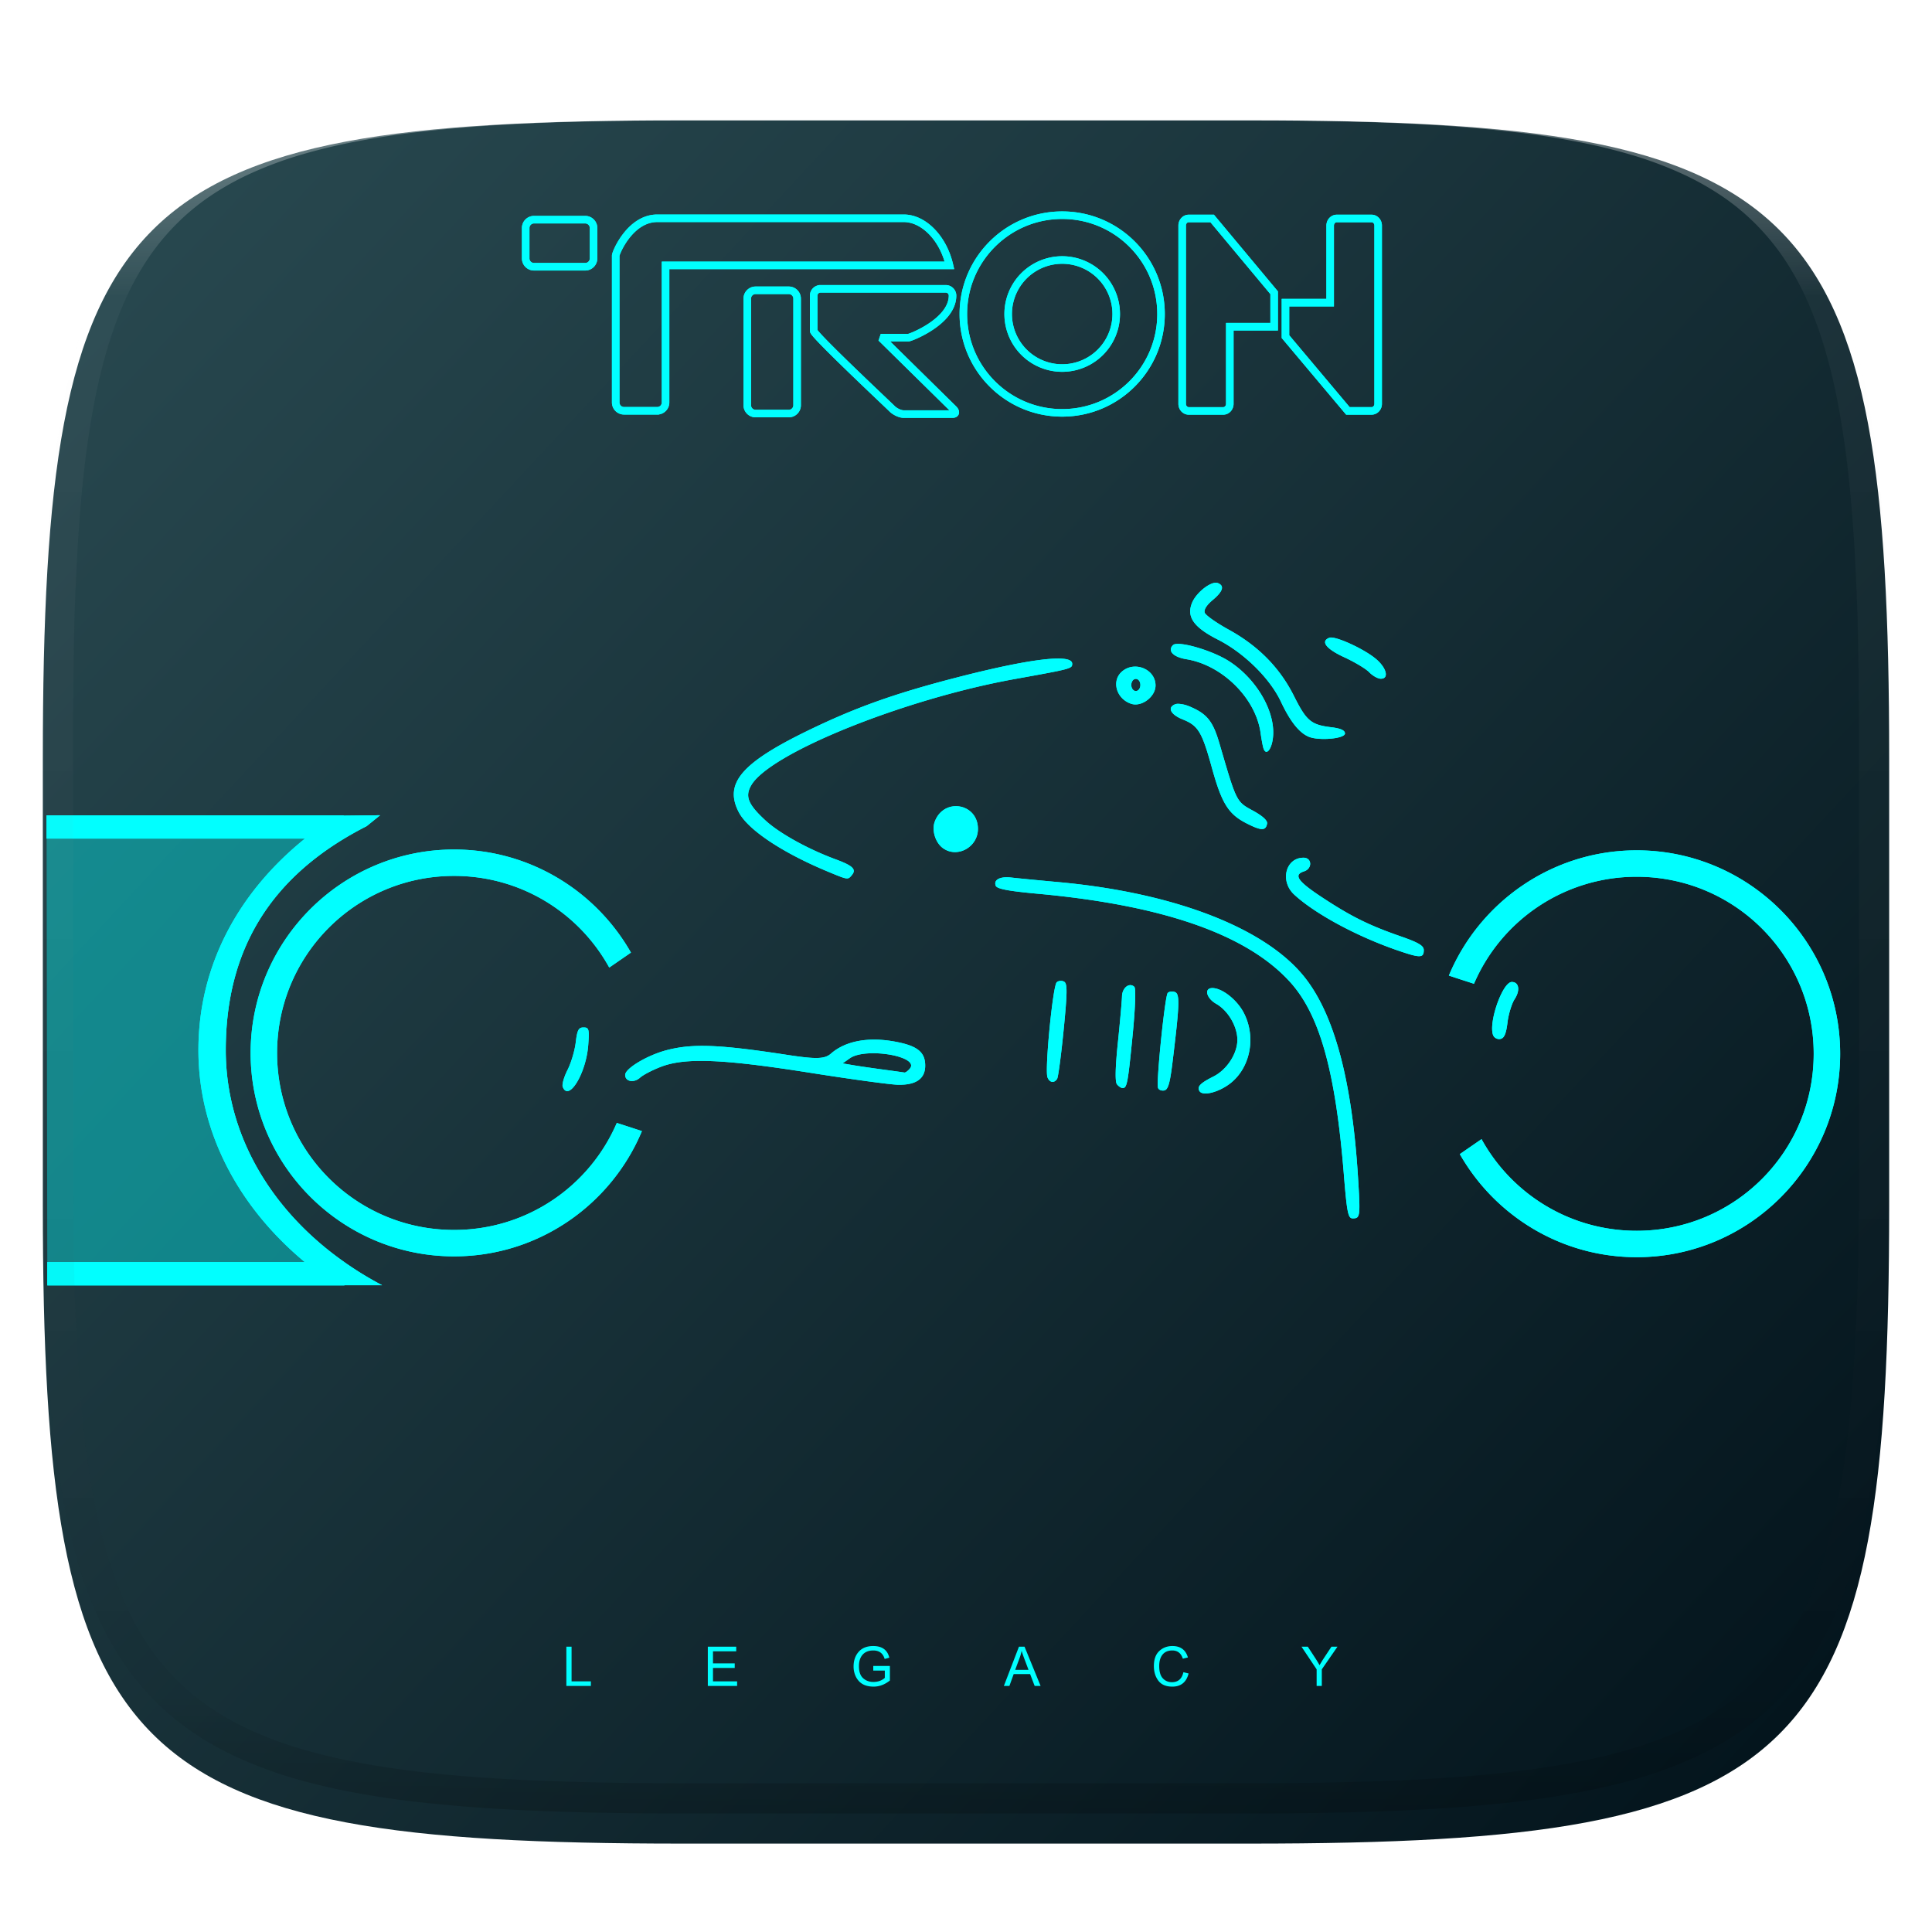
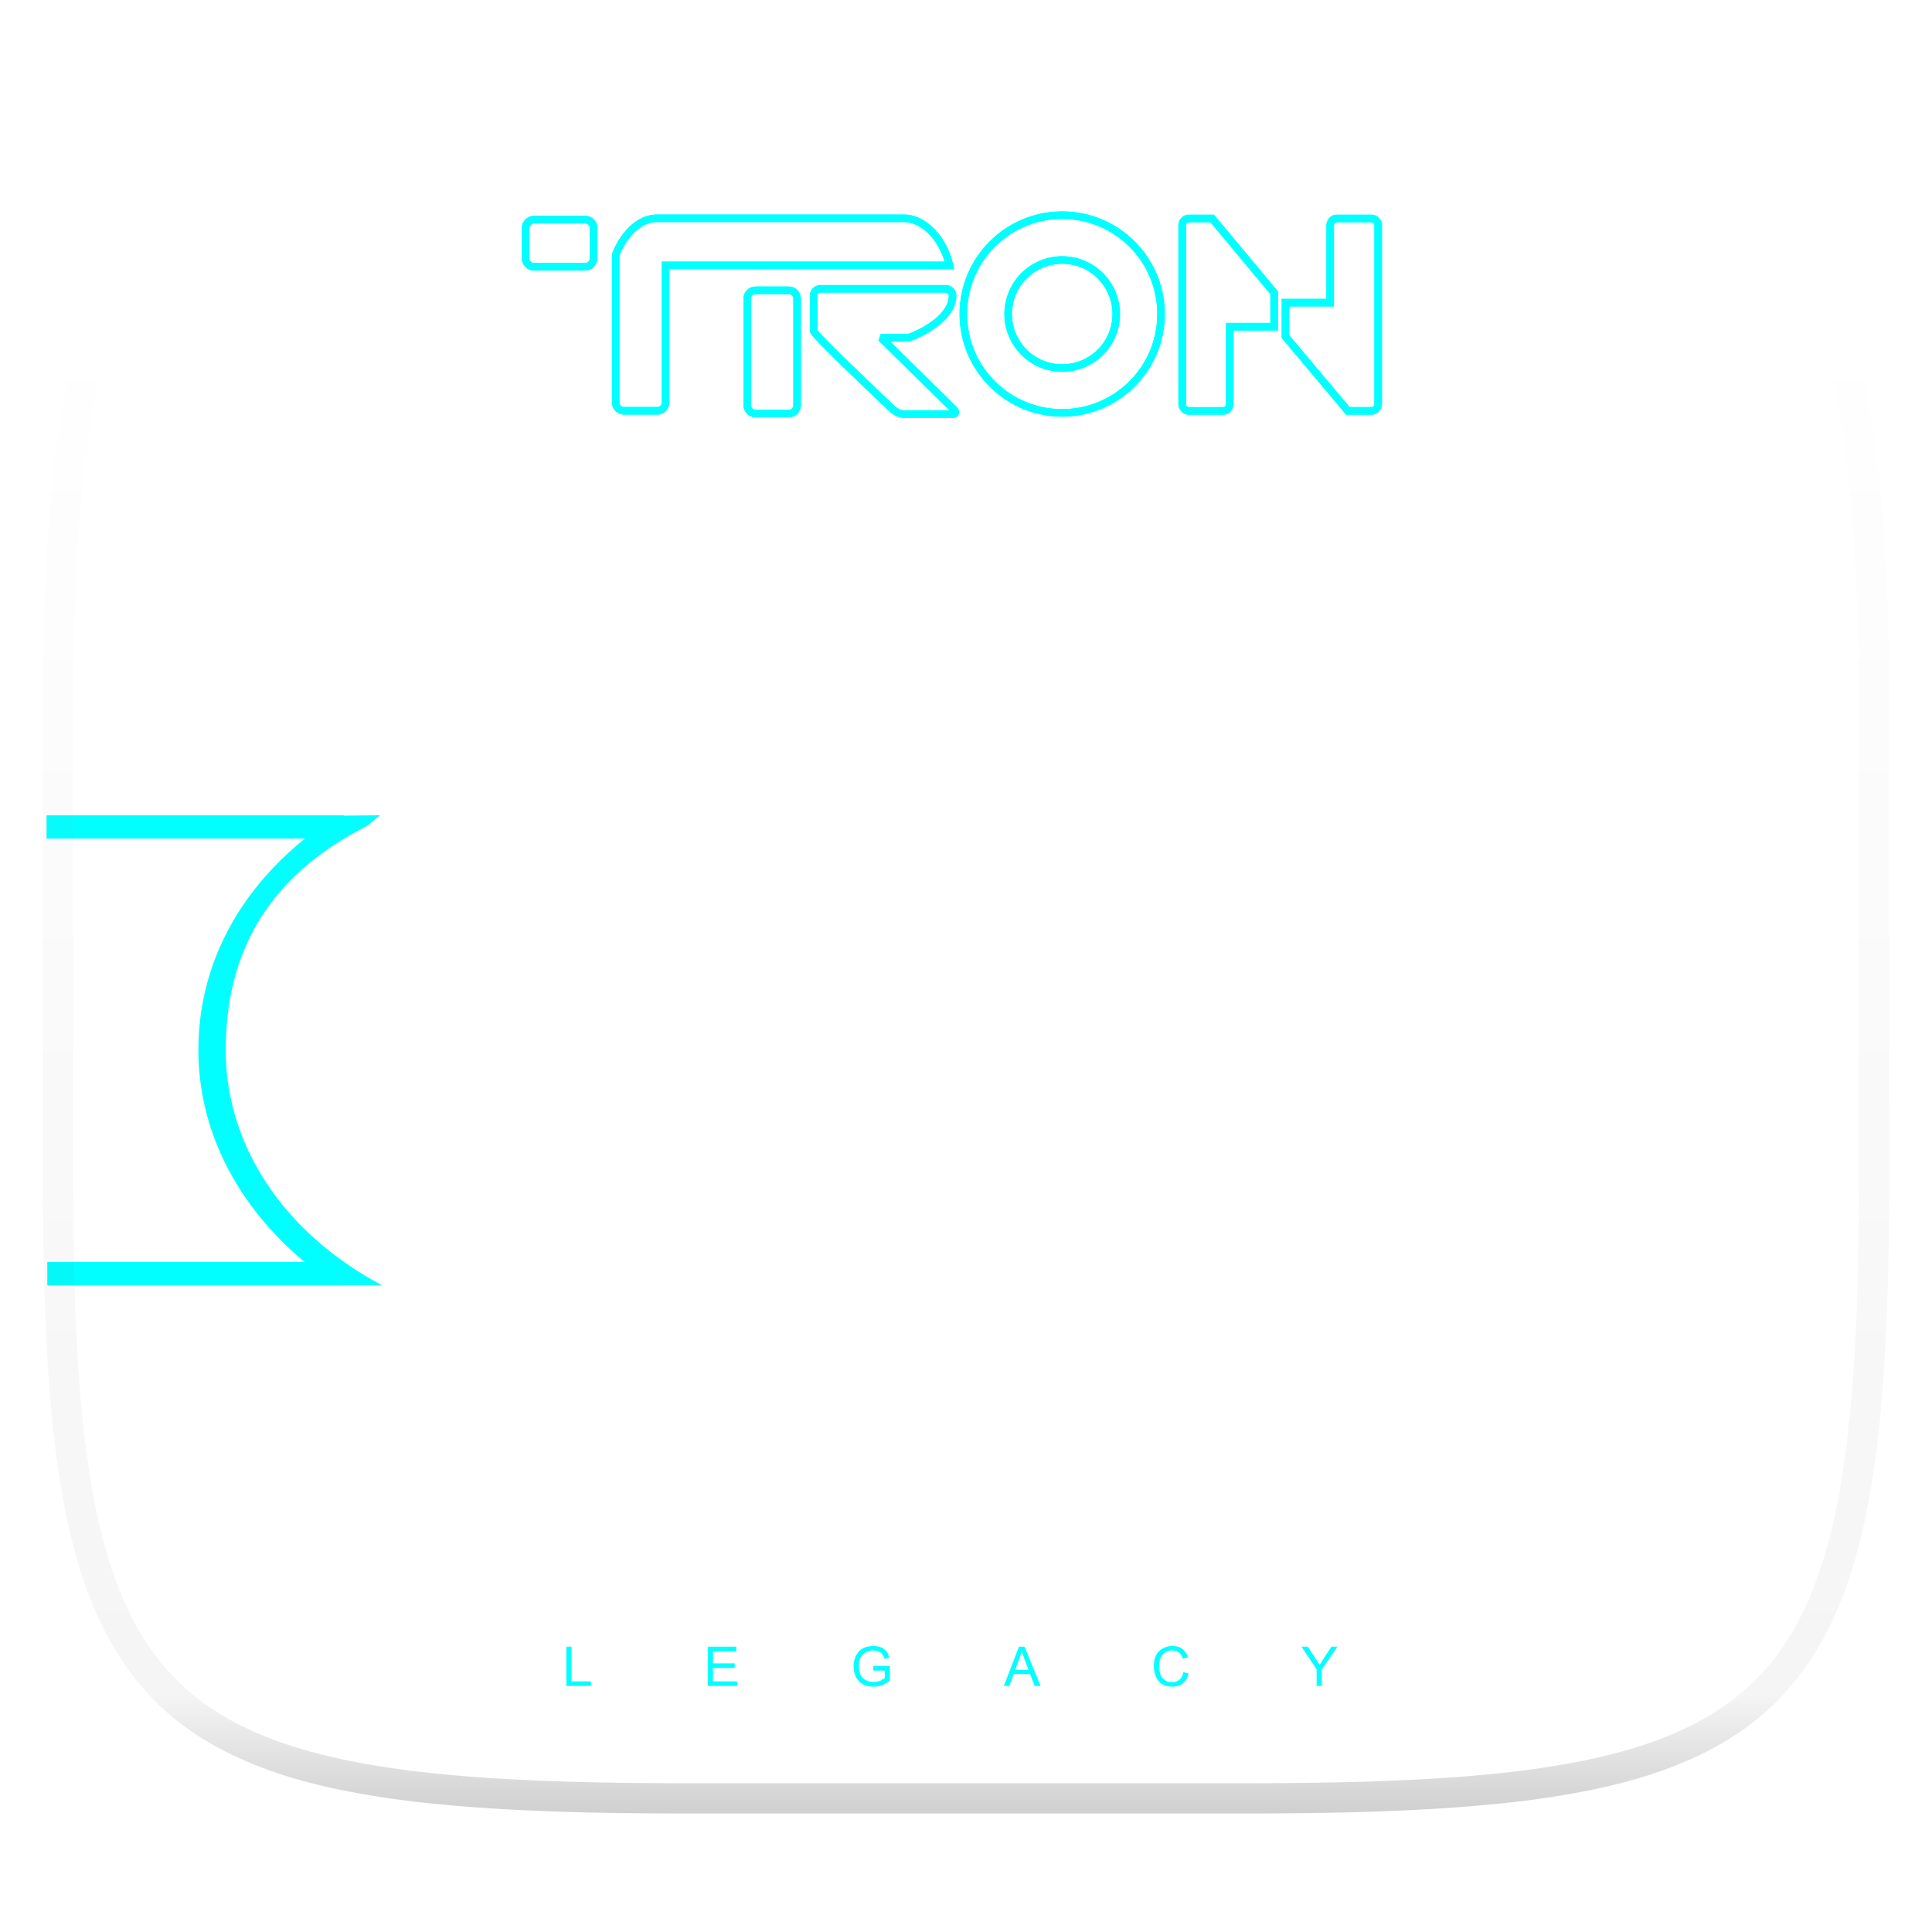
<svg xmlns="http://www.w3.org/2000/svg" style="isolation:isolate" width="256" height="256">
  <g filter="url(#a)">
    <linearGradient id="b" x1=".007" x2=".995" y1=".006" y2=".862" gradientTransform="matrix(244.648 0 0 228.338 5.676 11.947)" gradientUnits="userSpaceOnUse">
      <stop offset="0%" stop-color="#2a4b52" />
      <stop offset="100%" stop-color="#04151d" />
    </linearGradient>
-     <path fill="url(#b)" d="M165.685 11.947c74.055 0 84.639 10.557 84.639 84.544v59.251c0 73.986-10.584 84.543-84.639 84.543h-75.37c-74.055 0-84.639-10.557-84.639-84.543V96.491c0-73.987 10.584-84.544 84.639-84.544h75.37z" />
  </g>
  <defs>
    <filter id="a" width="400%" height="400%" x="-200%" y="-200%" color-interpolation-filters="sRGB" filterUnits="objectBoundingBox">
      <feGaussianBlur in="SourceGraphic" stdDeviation="4.294" />
      <feOffset dy="4" result="pf_100_offsetBlur" />
      <feFlood flood-opacity=".4" />
      <feComposite in2="pf_100_offsetBlur" operator="in" result="pf_100_dropShadow" />
      <feBlend in="SourceGraphic" in2="pf_100_dropShadow" />
    </filter>
  </defs>
-   <path fill="#01ffff" d="M161.002 77.221c-.946.099-2.539 1.425-3.045 2.646-.771 1.86.202 3.252 3.416 4.883 3.477 1.765 6.897 5.134 8.354 8.228 1.225 2.606 2.41 4.102 3.669 4.637 1.356.577 4.819.27 4.819-.428 0-.413-.566-.671-1.807-.822-2.69-.326-3.293-.832-4.949-4.137-1.873-3.739-4.715-6.63-8.639-8.791-1.62-.891-3.051-1.898-3.181-2.238-.15-.39.231-1.008 1.037-1.682 1.382-1.154 1.612-1.905.687-2.259a.766.766 0 0 0-.361-.037zm15.562 7.267c-.179-.023-.321-.02-.414.016-1.216.466-.45 1.473 1.965 2.584 1.381.635 2.871 1.53 3.313 1.988.441.459 1.121.846 1.508.857 1.154.04.818-1.411-.604-2.613-1.4-1.183-4.514-2.669-5.768-2.832zm-20.734.844c-.188.021-.326.069-.404.146-.758.758.029 1.587 1.777 1.872 4.766.777 9.193 5.171 9.83 9.757.114.817.281 1.725.373 2.02.362 1.16 1.177.111 1.293-1.664.22-3.357-2.28-7.563-5.859-9.86-1.693-1.086-4.667-2.089-6.311-2.259a3.338 3.338 0 0 0-.699-.012zm-15.684 1.93c-2.414.011-7.033.872-13.476 2.537-8.167 2.11-13.354 3.963-19.649 7.025-8.797 4.279-11.096 6.993-9.136 10.783 1.205 2.33 5.753 5.367 11.806 7.883 2.688 1.117 2.649 1.111 3.192.457.624-.752.12-1.241-2.137-2.074-3.679-1.358-7.472-3.458-9.312-5.154-2.327-2.145-2.752-3.207-1.875-4.692 2.519-4.265 20.266-11.412 34.882-14.047 7.56-1.362 7.631-1.381 7.631-2.031 0-.339-.35-.552-1.027-.641a6.79 6.79 0 0 0-.899-.046zm10.45 1.074a2.793 2.793 0 0 0-.563.021 2.628 2.628 0 0 0-1.404.659c-1.39 1.257-.683 3.614 1.273 4.244 1.376.443 3.213-.947 3.213-2.43 0-1.43-1.214-2.413-2.519-2.494zm-.09 1.621c.335 0 .601.358.601.805 0 .446-.266.802-.601.802-.335 0-.604-.356-.604-.802 0-.447.269-.805.604-.805zm5.558 3.305a1.01 1.01 0 0 0-.332.05c-1.099.422-.638 1.365.983 2.014 2.056.823 2.548 1.638 3.867 6.41 1.305 4.722 2.185 6.136 4.582 7.358 1.97 1.003 2.545 1.013 2.732.045.08-.408-.591-1.023-1.892-1.731-2.192-1.193-2.152-1.114-4.422-8.891-.874-2.994-1.659-3.955-4.025-4.935-.501-.208-1.089-.327-1.493-.32zm-29.377 13.56c-1.139-.006-2.301.64-2.826 2.047-.42 1.125.061 2.737 1.037 3.479 1.887 1.432 4.684-.067 4.684-2.51 0-1.709-1.13-2.756-2.41-2.973a3.025 3.025 0 0 0-.485-.043zm-66.519 5.742c-14.868 0-26.959 12.091-26.959 26.959s12.091 26.952 26.959 26.952c11.2 0 20.822-6.86 24.889-16.598-1.661-.548-1.961-.641-3.328-1.084-3.588 8.35-11.88 14.182-21.561 14.182-12.976 0-23.453-10.475-23.453-23.452 0-12.976 10.477-23.461 23.453-23.461 8.87 0 16.572 4.901 20.561 12.145l2.876-1.984c-4.641-8.15-13.404-13.659-23.437-13.659zm156.703.11c-11.2 0-20.822 6.859-24.889 16.597 1.661.548 1.961.641 3.329 1.084a23.431 23.431 0 0 1 21.56-14.181c12.976 0 23.453 10.474 23.453 23.451 0 12.976-10.477 23.461-23.453 23.461-8.87 0-16.572-4.901-20.56-12.145l-2.877 1.985c4.641 8.149 13.404 13.658 23.437 13.658 14.868 0 26.959-12.091 26.959-26.959s-12.091-26.951-26.959-26.951zm-44.146.978c-2.378 0-3.164 3.107-1.237 4.887 2.747 2.536 8.237 5.505 13.631 7.371v-.002c3.064 1.06 3.539 1.058 3.539-.021 0-.575-.712-.999-3.013-1.799-4.227-1.469-6.526-2.602-10.34-5.102-3.353-2.197-3.969-3.064-2.51-3.527 1.119-.355 1.063-1.807-.07-1.807zm-39.246 2.592c-1.161-.019-1.809.423-1.543 1.115.162.424 1.637.706 5.58 1.067 16.633 1.519 27.748 5.411 33.439 11.711 3.912 4.329 6.002 11.799 7.104 25.382.422 5.21.566 5.924 1.189 5.924.991 0 1.023-.257.691-5.539-.794-12.642-3.096-21.314-6.976-26.295-5.135-6.591-17.276-11.315-32.699-12.722-2.761-.252-5.577-.525-6.258-.606a5.32 5.32 0 0 0-.527-.037zm7.031 13.727a.846.846 0 0 0-.483.177c-.518.43-1.609 11.613-1.23 12.602.275.717.9.812 1.281.195.145-.234.532-3.15.861-6.48.49-4.96.505-6.115.077-6.379a.864.864 0 0 0-.506-.115zm59.814.146c-1.229 0-3.121 5.373-2.48 7.043.136.356.566.586.953.512.518-.1.769-.674.953-2.174.137-1.121.563-2.517.947-3.104.764-1.166.582-2.277-.373-2.277zm-50.533.416a.856.856 0 0 0-.529.188c-.328.247-.576.718-.59 1.293-.015.614-.262 3.375-.547 6.136-.341 3.304-.384 5.191-.125 5.522.217.276.559.502.76.502.573 0 .69-.618 1.32-7.024.347-3.523.444-6.169.234-6.379a.754.754 0 0 0-.523-.238zm10.855.391c-1.131-.003-.811 1.338.497 2.082 1.581.899 2.811 2.993 2.814 4.783.002 1.826-1.394 3.963-3.176 4.857-1.758.883-2.202 1.35-1.84 1.936.424.686 2.494.176 4.024-.99 2.707-2.065 3.513-6.15 1.849-9.373-.894-1.735-2.865-3.292-4.168-3.295zm-5.226.465c-.273-.031-.55.035-.69.181-.371.389-1.542 11.815-1.289 12.576.087.26.455.415.819.346.515-.098.76-.926 1.103-3.736.938-7.676.987-9.048.323-9.303a1.099 1.099 0 0 0-.266-.064zm-78.104 4.753c-.653 0-.836.353-1.029 1.981-.129 1.089-.618 2.732-1.088 3.652-.469.92-.755 1.927-.636 2.237.781 2.036 3.11-1.789 3.382-5.555.152-2.096.092-2.315-.629-2.315zm38.289 1.614c-2.239.039-4.139.666-5.492 1.847-.839.733-1.949.766-5.793.176-9.04-1.387-12.546-1.523-15.98-.629-2.561.667-5.504 2.423-5.504 3.283 0 .888 1.161 1.1 1.977.362.408-.37 1.669-1.023 2.8-1.453 3.21-1.22 8.196-1.016 19.721.804 5.412.855 10.656 1.571 11.656 1.59 2.396.048 3.604-.802 3.604-2.535 0-1.648-.889-2.481-3.219-3.018-.967-.222-1.9-.358-2.789-.408a13.518 13.518 0 0 0-.981-.019zm.422 1.806c2.623.069 5.421.963 4.537 2.028-.262.316-.591.554-.73.527-.139-.027-1.428-.208-2.863-.4-1.436-.193-3.22-.453-3.965-.58l-1.356-.231.954-.676c.526-.373 1.372-.575 2.322-.644a11.43 11.43 0 0 1 1.101-.024z" />
-   <path fill="#01ffff" fill-opacity=".392" d="M50.367 108.023l-4.836.057v-.044H6.17l.099 62.283h39.369v-.019h4.996a45.058 45.058 0 0 1-4.996-3.054v-.018h-.022c-9.57-6.725-15.702-16.763-15.702-28.082 0-13.364 5.985-23.227 18.654-29.668l1.799-1.455z" />
-   <path fill="#01ffff" d="M50.367 108.023l-4.836.057v-.044H6.17v3.084h34.236c-8.825 7.126-14.116 16.815-14.116 28.026 0 11.017 5.444 20.893 14.089 28.082H6.269v3.091h39.369v-.019h4.996a45.058 45.058 0 0 1-4.996-3.054v-.018h-.022c-9.57-6.725-15.702-16.763-15.702-28.082 0-13.364 5.985-23.227 18.654-29.668l1.799-1.455z" />
  <defs>
    <filter id="c" width="400%" height="400%" x="-200%" y="-200%" color-interpolation-filters="sRGB" filterUnits="objectBoundingBox">
      <feGaussianBlur stdDeviation="3.308" />
    </filter>
  </defs>
-   <path fill="#01ffff" d="M161.002 77.221c-.946.099-2.539 1.425-3.045 2.646-.771 1.86.202 3.252 3.416 4.883 3.477 1.765 6.897 5.134 8.354 8.228 1.225 2.606 2.41 4.102 3.669 4.637 1.356.577 4.819.27 4.819-.428 0-.413-.566-.671-1.807-.822-2.69-.326-3.293-.832-4.949-4.137-1.873-3.739-4.715-6.63-8.639-8.791-1.62-.891-3.051-1.898-3.181-2.238-.15-.39.231-1.008 1.037-1.682 1.382-1.154 1.612-1.905.687-2.259a.766.766 0 0 0-.361-.037zm15.562 7.267c-.179-.023-.321-.02-.414.016-1.216.466-.45 1.473 1.965 2.584 1.381.635 2.871 1.53 3.313 1.988.441.459 1.121.846 1.508.857 1.154.04.818-1.411-.604-2.613-1.4-1.183-4.514-2.669-5.768-2.832zm-20.734.844c-.188.021-.326.069-.404.146-.758.758.029 1.587 1.777 1.872 4.766.777 9.193 5.171 9.83 9.757.114.817.281 1.725.373 2.02.362 1.16 1.177.111 1.293-1.664.22-3.357-2.28-7.563-5.859-9.86-1.693-1.086-4.667-2.089-6.311-2.259a3.338 3.338 0 0 0-.699-.012zm-15.684 1.93c-2.414.011-7.033.872-13.476 2.537-8.167 2.11-13.354 3.963-19.649 7.025-8.797 4.279-11.096 6.993-9.136 10.783 1.205 2.33 5.753 5.367 11.806 7.883 2.688 1.117 2.649 1.111 3.192.457.624-.752.12-1.241-2.137-2.074-3.679-1.358-7.472-3.458-9.312-5.154-2.327-2.145-2.752-3.207-1.875-4.692 2.519-4.265 20.266-11.412 34.882-14.047 7.56-1.362 7.631-1.381 7.631-2.031 0-.339-.35-.552-1.027-.641a6.79 6.79 0 0 0-.899-.046zm10.45 1.074a2.793 2.793 0 0 0-.563.021 2.628 2.628 0 0 0-1.404.659c-1.39 1.257-.683 3.614 1.273 4.244 1.376.443 3.213-.947 3.213-2.43 0-1.43-1.214-2.413-2.519-2.494zm-.09 1.621c.335 0 .601.358.601.805 0 .446-.266.802-.601.802-.335 0-.604-.356-.604-.802 0-.447.269-.805.604-.805zm5.558 3.305a1.01 1.01 0 0 0-.332.05c-1.099.422-.638 1.365.983 2.014 2.056.823 2.548 1.638 3.867 6.41 1.305 4.722 2.185 6.136 4.582 7.358 1.97 1.003 2.545 1.013 2.732.045.08-.408-.591-1.023-1.892-1.731-2.192-1.193-2.152-1.114-4.422-8.891-.874-2.994-1.659-3.955-4.025-4.935-.501-.208-1.089-.327-1.493-.32zm-29.377 13.56c-1.139-.006-2.301.64-2.826 2.047-.42 1.125.061 2.737 1.037 3.479 1.887 1.432 4.684-.067 4.684-2.51 0-1.709-1.13-2.756-2.41-2.973a3.025 3.025 0 0 0-.485-.043zm-66.519 5.742c-14.868 0-26.959 12.091-26.959 26.959s12.091 26.952 26.959 26.952c11.2 0 20.822-6.86 24.889-16.598-1.661-.548-1.961-.641-3.328-1.084-3.588 8.35-11.88 14.182-21.561 14.182-12.976 0-23.453-10.475-23.453-23.452 0-12.976 10.477-23.461 23.453-23.461 8.87 0 16.572 4.901 20.561 12.145l2.876-1.984c-4.641-8.15-13.404-13.659-23.437-13.659zm156.703.11c-11.2 0-20.822 6.859-24.889 16.597 1.661.548 1.961.641 3.329 1.084a23.431 23.431 0 0 1 21.56-14.181c12.976 0 23.453 10.474 23.453 23.451 0 12.976-10.477 23.461-23.453 23.461-8.87 0-16.572-4.901-20.56-12.145l-2.877 1.985c4.641 8.149 13.404 13.658 23.437 13.658 14.868 0 26.959-12.091 26.959-26.959s-12.091-26.951-26.959-26.951zm-44.146.978c-2.378 0-3.164 3.107-1.237 4.887 2.747 2.536 8.237 5.505 13.631 7.371v-.002c3.064 1.06 3.539 1.058 3.539-.021 0-.575-.712-.999-3.013-1.799-4.227-1.469-6.526-2.602-10.34-5.102-3.353-2.197-3.969-3.064-2.51-3.527 1.119-.355 1.063-1.807-.07-1.807zm-39.246 2.592c-1.161-.019-1.809.423-1.543 1.115.162.424 1.637.706 5.58 1.067 16.633 1.519 27.748 5.411 33.439 11.711 3.912 4.329 6.002 11.799 7.104 25.382.422 5.21.566 5.924 1.189 5.924.991 0 1.023-.257.691-5.539-.794-12.642-3.096-21.314-6.976-26.295-5.135-6.591-17.276-11.315-32.699-12.722-2.761-.252-5.577-.525-6.258-.606a5.32 5.32 0 0 0-.527-.037zm7.031 13.727a.846.846 0 0 0-.483.177c-.518.43-1.609 11.613-1.23 12.602.275.717.9.812 1.281.195.145-.234.532-3.15.861-6.48.49-4.96.505-6.115.077-6.379a.864.864 0 0 0-.506-.115zm59.814.146c-1.229 0-3.121 5.373-2.48 7.043.136.356.566.586.953.512.518-.1.769-.674.953-2.174.137-1.121.563-2.517.947-3.104.764-1.166.582-2.277-.373-2.277zm-50.533.416a.856.856 0 0 0-.529.188c-.328.247-.576.718-.59 1.293-.015.614-.262 3.375-.547 6.136-.341 3.304-.384 5.191-.125 5.522.217.276.559.502.76.502.573 0 .69-.618 1.32-7.024.347-3.523.444-6.169.234-6.379a.754.754 0 0 0-.523-.238zm10.855.391c-1.131-.003-.811 1.338.497 2.082 1.581.899 2.811 2.993 2.814 4.783.002 1.826-1.394 3.963-3.176 4.857-1.758.883-2.202 1.35-1.84 1.936.424.686 2.494.176 4.024-.99 2.707-2.065 3.513-6.15 1.849-9.373-.894-1.735-2.865-3.292-4.168-3.295zm-5.226.465c-.273-.031-.55.035-.69.181-.371.389-1.542 11.815-1.289 12.576.087.26.455.415.819.346.515-.098.76-.926 1.103-3.736.938-7.676.987-9.048.323-9.303a1.099 1.099 0 0 0-.266-.064zm-78.104 4.753c-.653 0-.836.353-1.029 1.981-.129 1.089-.618 2.732-1.088 3.652-.469.92-.755 1.927-.636 2.237.781 2.036 3.11-1.789 3.382-5.555.152-2.096.092-2.315-.629-2.315zm38.289 1.614c-2.239.039-4.139.666-5.492 1.847-.839.733-1.949.766-5.793.176-9.04-1.387-12.546-1.523-15.98-.629-2.561.667-5.504 2.423-5.504 3.283 0 .888 1.161 1.1 1.977.362.408-.37 1.669-1.023 2.8-1.453 3.21-1.22 8.196-1.016 19.721.804 5.412.855 10.656 1.571 11.656 1.59 2.396.048 3.604-.802 3.604-2.535 0-1.648-.889-2.481-3.219-3.018-.967-.222-1.9-.358-2.789-.408a13.518 13.518 0 0 0-.981-.019zm.422 1.806c2.623.069 5.421.963 4.537 2.028-.262.316-.591.554-.73.527-.139-.027-1.428-.208-2.863-.4-1.436-.193-3.22-.453-3.965-.58l-1.356-.231.954-.676c.526-.373 1.372-.575 2.322-.644a11.43 11.43 0 0 1 1.101-.024z" filter="url(#c)" />
  <defs>
    <filter id="d" width="400%" height="400%" x="-200%" y="-200%" color-interpolation-filters="sRGB" filterUnits="objectBoundingBox">
      <feGaussianBlur stdDeviation=".875" />
    </filter>
  </defs>
  <path fill="#01ffff" d="M50.367 108.023l-4.836.057v-.044H6.17v3.084h34.236c-8.825 7.126-14.116 16.815-14.116 28.026 0 11.017 5.444 20.893 14.089 28.082H6.269v3.091h39.369v-.019h4.996a45.058 45.058 0 0 1-4.996-3.054v-.018h-.022c-9.57-6.725-15.702-16.763-15.702-28.082 0-13.364 5.985-23.227 18.654-29.668l1.799-1.455z" filter="url(#d)" />
  <path fill="none" stroke="#01ffff" stroke-linecap="square" stroke-miterlimit="3" d="M177.125 28.948h4.617c.479 0 .871.422.871.937v23.626c0 .515-.392.937-.871.937h-3.136l-8.275-9.844v-4.5h5.923V29.885c0-.515.392-.937.871-.937zm-15.035 25.5h-4.582c-.475 0-.864-.422-.864-.937V29.885c0-.515.389-.937.864-.937h3.112l8.211 9.844v4.5h-5.877v10.219c0 .515-.389.937-.864.937zm-21.344-25.935c7.233 0 13.097 5.864 13.097 13.097 0 7.234-5.864 13.097-13.097 13.097s-13.097-5.863-13.097-13.097c0-7.233 5.864-13.097 13.097-13.097zm0 5.939a7.158 7.158 0 1 1 0 14.316 7.158 7.158 0 0 1 0-14.316zm-32.027 3.818h16.597c.495 0 .901.405.901.901 0 3.426-5.577 5.568-5.832 5.568h-3.675c.066.051.128.104.183.159l9.428 9.279c.386.379.342.689-.097.689h-6.501c-.439 0-1.113-.31-1.498-.689-.891-.876-10.407-9.813-10.407-10.34v-4.666c0-.496.405-.901.901-.901zm-8.601.196h4.404c.606 0 1.101.495 1.101 1.101v14.13c0 .606-.495 1.101-1.101 1.101h-4.404a1.104 1.104 0 0 1-1.101-1.101v-14.13c0-.606.495-1.101 1.101-1.101zM87.089 54.431h-4.404a1.104 1.104 0 0 1-1.101-1.101V33.869c0-.369 1.903-4.945 5.505-4.945h32.664c2.655 0 5.239 2.657 6.056 6.239H88.19V53.33c0 .606-.495 1.101-1.101 1.101zM70.757 29.107h6.79c.606 0 1.101.496 1.101 1.101v4.037c0 .606-.495 1.101-1.101 1.101h-6.79a1.104 1.104 0 0 1-1.101-1.101v-4.037c0-.605.496-1.101 1.101-1.101z" vector-effect="non-scaling-stroke" />
  <defs>
    <filter id="e" width="400%" height="400%" x="-200%" y="-200%" color-interpolation-filters="sRGB" filterUnits="objectBoundingBox">
      <feGaussianBlur stdDeviation="1.288" />
    </filter>
  </defs>
  <path fill="none" stroke="#01ffff" stroke-linecap="square" stroke-miterlimit="3" d="M177.125 28.948h4.617c.479 0 .871.422.871.937v23.626c0 .515-.392.937-.871.937h-3.136l-8.274-9.844v-4.5h5.923V29.885c0-.515.391-.937.87-.937zm-15.035 25.5h-4.582c-.475 0-.864-.422-.864-.937V29.885c0-.515.389-.937.864-.937h3.112l8.211 9.844v4.5h-5.877v10.219c0 .515-.389.937-.864.937zm-21.344-25.935c7.233 0 13.097 5.864 13.097 13.097 0 7.234-5.864 13.097-13.097 13.097s-13.097-5.863-13.097-13.097c0-7.233 5.864-13.097 13.097-13.097zm0 5.939a7.158 7.158 0 1 1 0 14.316 7.158 7.158 0 0 1 0-14.316zm-32.027 3.818h16.597c.495 0 .901.405.901.901 0 3.426-5.577 5.568-5.832 5.568h-3.675c.066.051.128.104.183.159l9.428 9.279c.386.379.342.689-.097.689h-6.501c-.439 0-1.113-.31-1.498-.689-.891-.876-10.407-9.813-10.407-10.34v-4.666c0-.496.405-.901.901-.901zm-8.601.196h4.404c.606 0 1.101.495 1.101 1.101v14.13c0 .606-.495 1.101-1.101 1.101h-4.404a1.104 1.104 0 0 1-1.101-1.101v-14.13c0-.606.495-1.101 1.101-1.101zM87.089 54.431h-4.404a1.104 1.104 0 0 1-1.101-1.101V33.869c0-.369 1.903-4.945 5.505-4.945h32.664c2.655 0 5.239 2.657 6.056 6.239H88.19V53.33c0 .606-.495 1.101-1.101 1.101zM70.757 29.107h6.79c.606 0 1.101.496 1.101 1.101v4.037c0 .606-.495 1.101-1.101 1.101h-6.79a1.104 1.104 0 0 1-1.101-1.101v-4.037c0-.605.496-1.101 1.101-1.101z" filter="url(#e)" vector-effect="non-scaling-stroke" />
  <path fill="#01ffff" fill-rule="evenodd" d="M75.045 223.399v-5.204h.691v4.59h2.561v.614h-3.252zm18.745 0v-5.204h3.763v.614h-3.078v1.595h2.881v.608h-2.881v1.773h3.196v.614H93.79zm21.923-2.04v-.614h2.203v1.93c-.677.54-1.396.811-2.153.811-.417 0-.788-.059-1.112-.176a2.124 2.124 0 0 1-.824-.531 2.534 2.534 0 0 1-.53-.861 3.086 3.086 0 0 1-.193-1.097c0-.788.224-1.44.672-1.948.447-.509 1.091-.765 1.932-.765 1.174 0 1.885.516 2.132 1.544l-.62.169c-.217-.75-.72-1.125-1.507-1.125-.605 0-1.073.183-1.403.55-.328.366-.494.876-.494 1.533 0 .735.186 1.267.557 1.596.371.328.822.492 1.351.492.605 0 1.112-.18 1.518-.539v-.968l-1.529-.001zm17.304 2.04l2-5.204h.741l2.13 5.204h-.788l-.604-1.577h-2.175l-.57 1.577h-.734zm1.501-2.136h1.767l-.544-1.442a13.25 13.25 0 0 1-.369-1.077c-.065.334-.16.665-.284.99l-.57 1.529zm22.288.31l.691.173c-.297 1.159-1.018 1.741-2.159 1.741-.837 0-1.453-.262-1.849-.786-.395-.525-.593-1.173-.593-1.945 0-.876.235-1.536.707-1.982.471-.443 1.054-.666 1.746-.666 1.077 0 1.761.505 2.055 1.513l-.674.163c-.232-.726-.696-1.088-1.392-1.088-.562 0-.991.18-1.29.544-.297.362-.445.869-.445 1.516 0 .75.161 1.296.481 1.635.32.338.721.507 1.198.507.824 0 1.331-.442 1.524-1.325zm17.656 1.826v-2.203l-2.006-3.001h.837l1.028 1.572c.161.247.338.539.527.876.202-.349.392-.655.564-.919l1.012-1.529h.8l-2.077 3.001v2.203h-.685z" />
  <g opacity=".4">
    <linearGradient id="f" x1=".517" x2=".517" y2="1" gradientTransform="matrix(244.65 0 0 228.34 5.68 11.95)" gradientUnits="userSpaceOnUse">
      <stop offset="0%" stop-color="#ffffff" />
      <stop offset="12.5%" stop-color="#ffffff" stop-opacity=".098" />
      <stop offset="92.5%" stop-opacity=".098" />
      <stop offset="100%" stop-opacity=".498" />
    </linearGradient>
    <path fill="url(#f)" fill-rule="evenodd" d="M165.068 11.951c4.328-.01 8.656.04 12.984.138 3.875.078 7.75.226 11.626.452 3.453.196 6.905.481 10.348.854 3.06.335 6.118.786 9.148 1.346a80.47 80.47 0 0 1 8.046 1.916 53.64 53.64 0 0 1 7.023 2.584 40.413 40.413 0 0 1 6.06 3.35 35.176 35.176 0 0 1 5.134 4.215 35.072 35.072 0 0 1 4.22 5.119 41.692 41.692 0 0 1 3.363 6.042 55.982 55.982 0 0 1 2.597 7.005 80.224 80.224 0 0 1 1.918 8.037 124.43 124.43 0 0 1 1.348 9.127c.374 3.439.659 6.878.856 10.326.226 3.861.373 7.732.462 11.593.088 4.323.138 8.646.128 12.96v58.21c.01 4.324-.04 8.637-.128 12.96a325.177 325.177 0 0 1-.462 11.593 200.984 200.984 0 0 1-.856 10.326 124.691 124.691 0 0 1-1.348 9.137 80.687 80.687 0 0 1-1.918 8.027 55.414 55.414 0 0 1-2.597 7.005 41.18 41.18 0 0 1-3.364 6.042 34.559 34.559 0 0 1-4.22 5.119 35.177 35.177 0 0 1-5.134 4.215 40.412 40.412 0 0 1-6.059 3.35 55.138 55.138 0 0 1-7.023 2.594 77.806 77.806 0 0 1-8.046 1.906 120 120 0 0 1-9.148 1.346c-3.443.373-6.895.658-10.348.854-3.875.226-7.75.374-11.626.462-4.328.088-8.656.138-12.984.128H90.942c-4.328.01-8.656-.04-12.984-.128a328.387 328.387 0 0 1-11.626-.462 203.003 203.003 0 0 1-10.348-.854 120 120 0 0 1-9.148-1.346 77.806 77.806 0 0 1-8.046-1.906 55.139 55.139 0 0 1-7.023-2.594 40.413 40.413 0 0 1-6.06-3.35 35.176 35.176 0 0 1-5.134-4.215 34.56 34.56 0 0 1-4.22-5.119 41.183 41.183 0 0 1-3.363-6.042 55.415 55.415 0 0 1-2.597-7.005 80.682 80.682 0 0 1-1.918-8.027 124.688 124.688 0 0 1-1.348-9.137 200.993 200.993 0 0 1-.856-10.326 325.212 325.212 0 0 1-.462-11.593 569.197 569.197 0 0 1-.128-12.96v-58.21c-.01-4.314.04-8.637.128-12.96.089-3.86.236-7.732.462-11.593.197-3.448.482-6.887.856-10.326.335-3.055.787-6.101 1.348-9.127a80.219 80.219 0 0 1 1.918-8.037 55.983 55.983 0 0 1 2.597-7.005 41.695 41.695 0 0 1 3.364-6.042 35.072 35.072 0 0 1 4.22-5.119 35.176 35.176 0 0 1 5.134-4.215 40.413 40.413 0 0 1 6.059-3.35 53.64 53.64 0 0 1 7.023-2.584 80.47 80.47 0 0 1 8.046-1.916 125.11 125.11 0 0 1 9.148-1.346c3.443-.373 6.895-.658 10.348-.854 3.875-.226 7.75-.374 11.626-.452 4.328-.098 8.656-.148 12.984-.138h74.126zm.01 4.009c4.298-.01 8.597.039 12.895.127 3.827.089 7.653.236 11.48.452 3.383.197 6.766.472 10.13.845 2.971.315 5.932.747 8.863 1.297a75.943 75.943 0 0 1 7.653 1.818 50.493 50.493 0 0 1 6.501 2.397 37.038 37.038 0 0 1 5.47 3.026 30.383 30.383 0 0 1 4.524 3.724 31.05 31.05 0 0 1 3.738 4.519 37.271 37.271 0 0 1 3.03 5.443 51.46 51.46 0 0 1 2.4 6.494 75.563 75.563 0 0 1 1.829 7.634c.54 2.928.974 5.875 1.298 8.842.374 3.36.65 6.73.846 10.11.217 3.822.374 7.634.453 11.456.088 4.293.137 8.577.137 12.87v58.212c0 4.293-.049 8.577-.137 12.87a317.503 317.503 0 0 1-.453 11.456c-.196 3.38-.472 6.75-.846 10.12a121.689 121.689 0 0 1-1.298 8.832 75.562 75.562 0 0 1-1.83 7.634 50.902 50.902 0 0 1-2.4 6.494 36.767 36.767 0 0 1-3.03 5.443 30.615 30.615 0 0 1-3.737 4.53 30.938 30.938 0 0 1-4.525 3.713 37.038 37.038 0 0 1-5.469 3.026 49.07 49.07 0 0 1-6.501 2.397 75.942 75.942 0 0 1-7.653 1.818c-2.931.55-5.892.982-8.863 1.306-3.364.364-6.747.649-10.13.836-3.827.216-7.653.373-11.48.452-4.298.098-8.597.137-12.895.137H90.932c-4.298 0-8.597-.04-12.895-.137a320.093 320.093 0 0 1-11.48-.452 193.696 193.696 0 0 1-10.13-.836 116.71 116.71 0 0 1-8.863-1.306 75.942 75.942 0 0 1-7.653-1.818 49.07 49.07 0 0 1-6.501-2.397 37.038 37.038 0 0 1-5.47-3.026 30.938 30.938 0 0 1-4.524-3.714 30.615 30.615 0 0 1-3.738-4.529 36.766 36.766 0 0 1-3.03-5.443 50.903 50.903 0 0 1-2.4-6.494 75.567 75.567 0 0 1-1.829-7.634 121.69 121.69 0 0 1-1.298-8.832c-.374-3.37-.65-6.74-.846-10.12a317.535 317.535 0 0 1-.453-11.456 623.851 623.851 0 0 1-.137-12.87V97.014c0-4.293.049-8.577.137-12.87.079-3.822.236-7.634.453-11.456.197-3.38.472-6.75.846-10.11.324-2.967.757-5.914 1.298-8.842a75.568 75.568 0 0 1 1.83-7.634 51.46 51.46 0 0 1 2.4-6.494 37.27 37.27 0 0 1 3.03-5.443 31.05 31.05 0 0 1 3.737-4.52 30.384 30.384 0 0 1 4.525-3.723 37.039 37.039 0 0 1 5.469-3.026 50.494 50.494 0 0 1 6.501-2.397 75.943 75.943 0 0 1 7.653-1.818c2.931-.55 5.892-.982 8.863-1.297 3.364-.373 6.747-.648 10.13-.845a344.71 344.71 0 0 1 11.48-.452c4.298-.088 8.597-.137 12.895-.127H165.078z" />
  </g>
</svg>